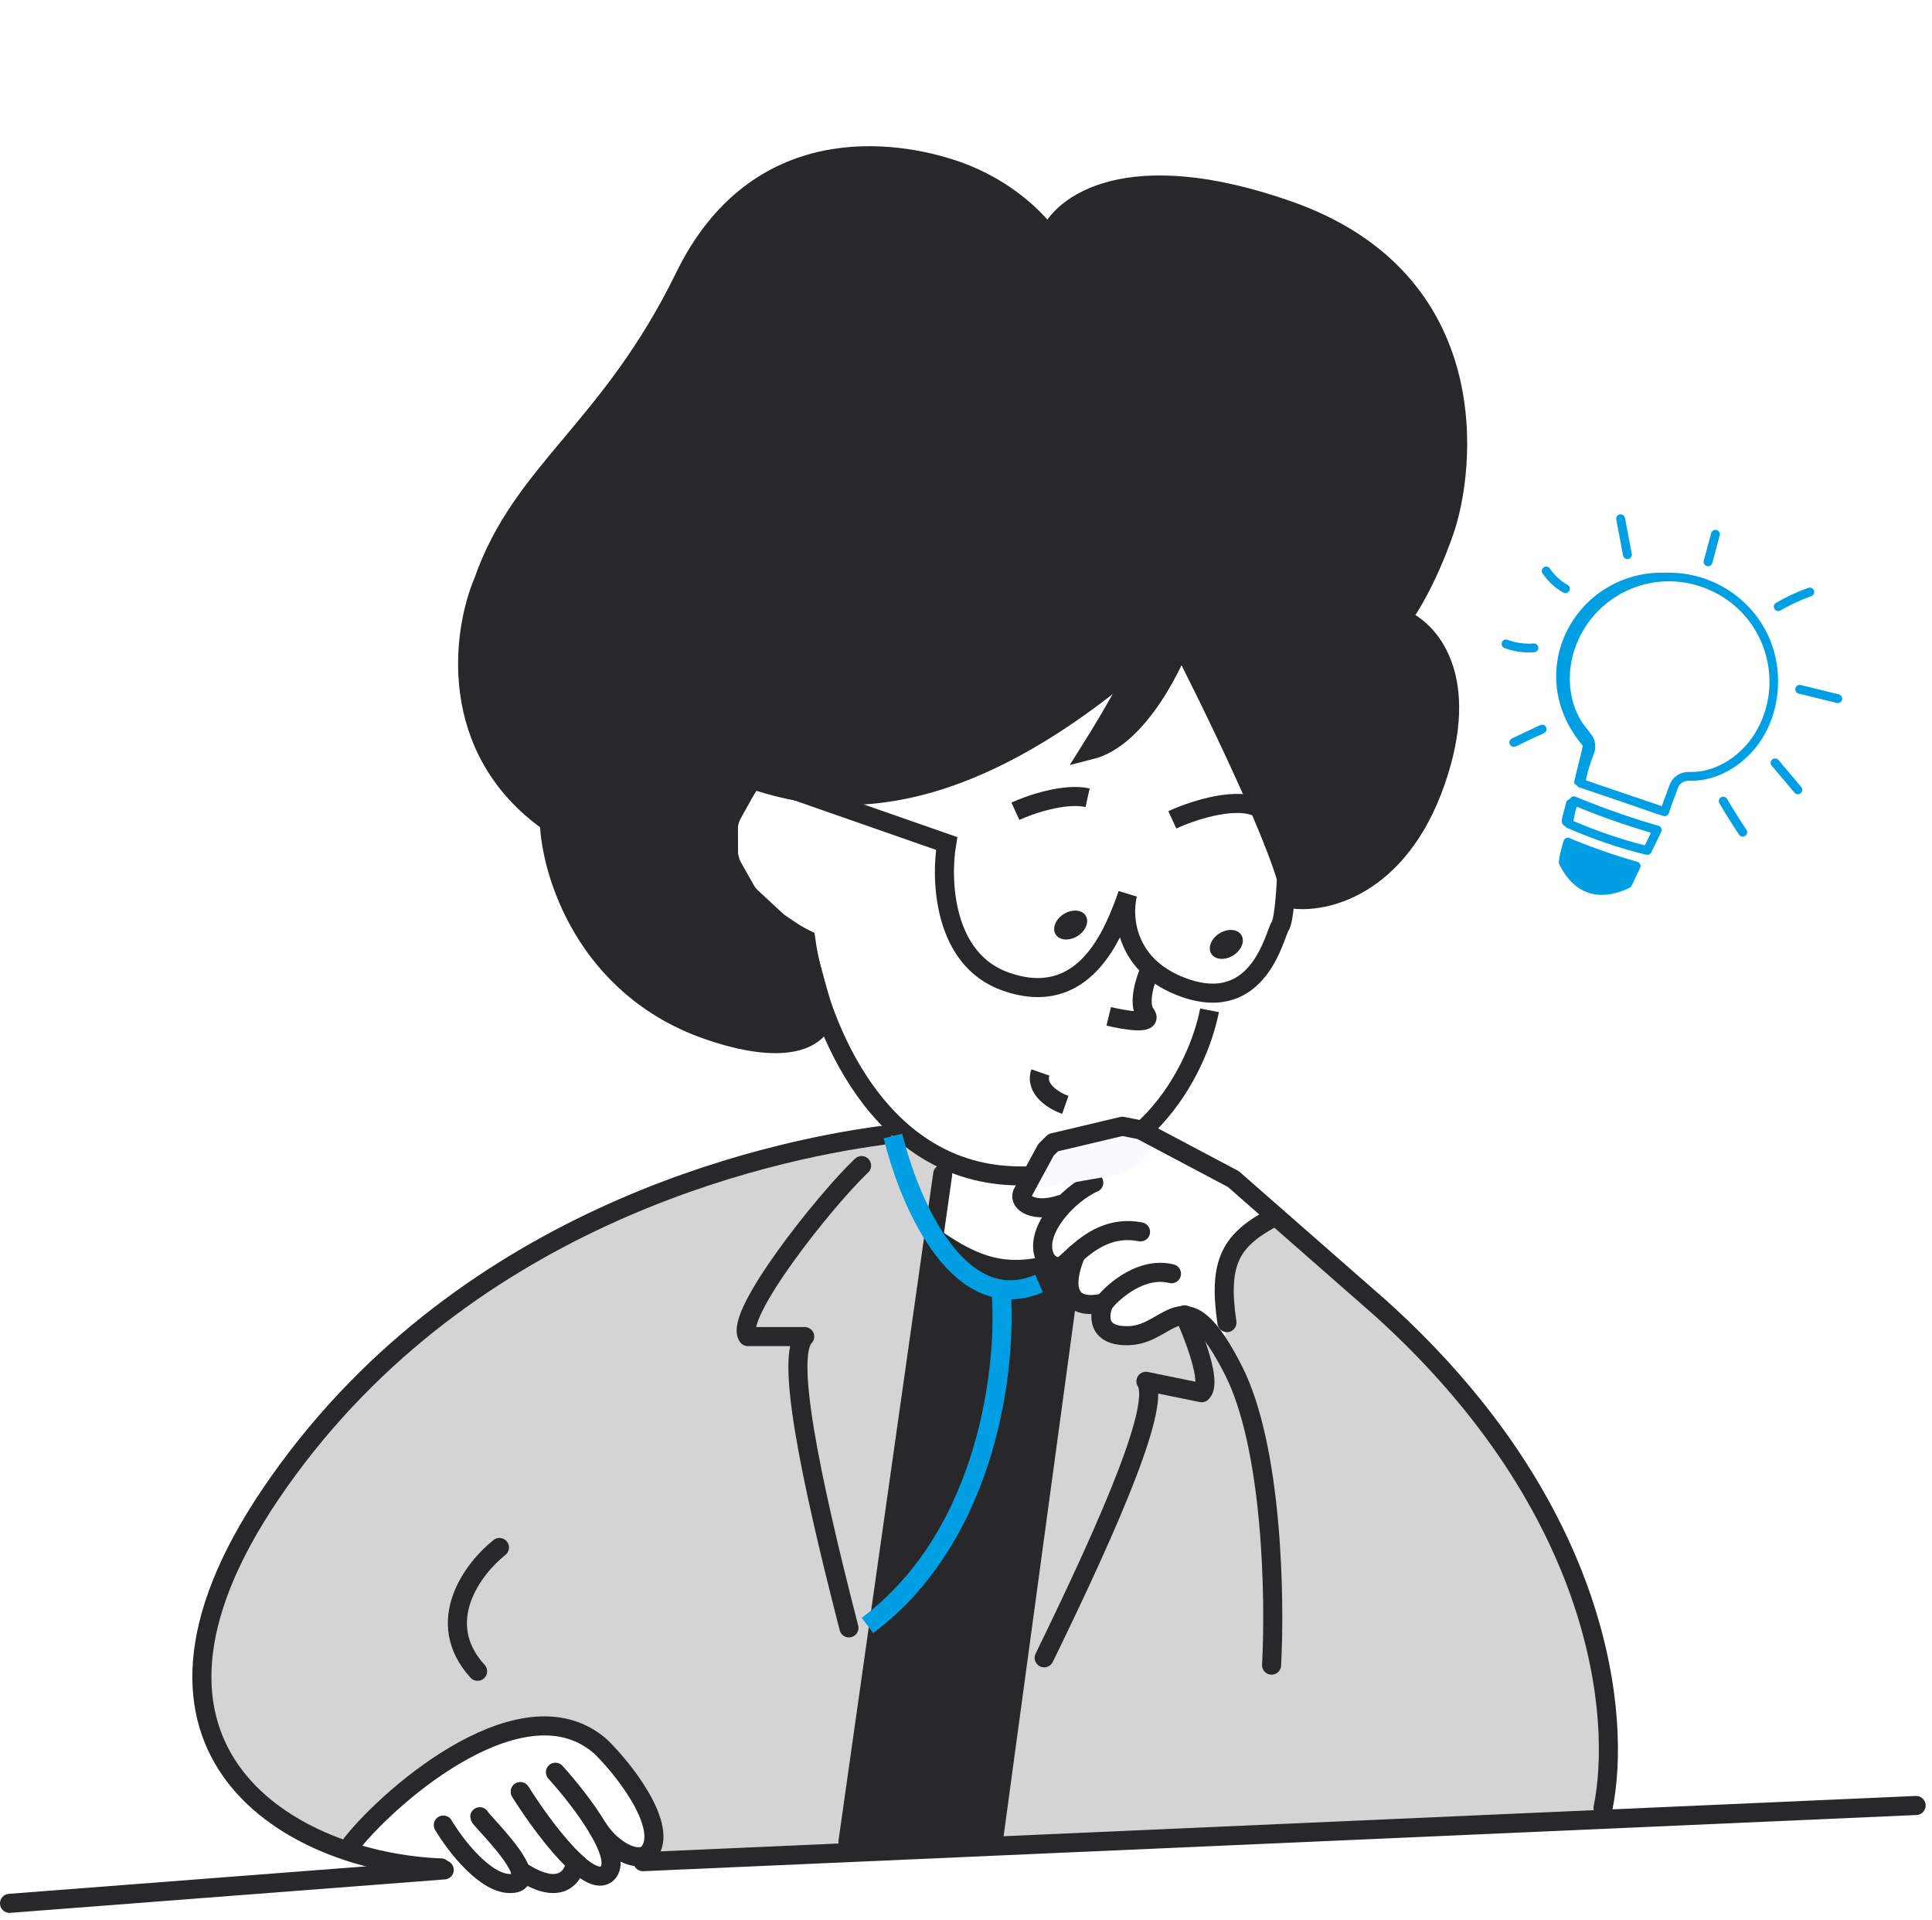
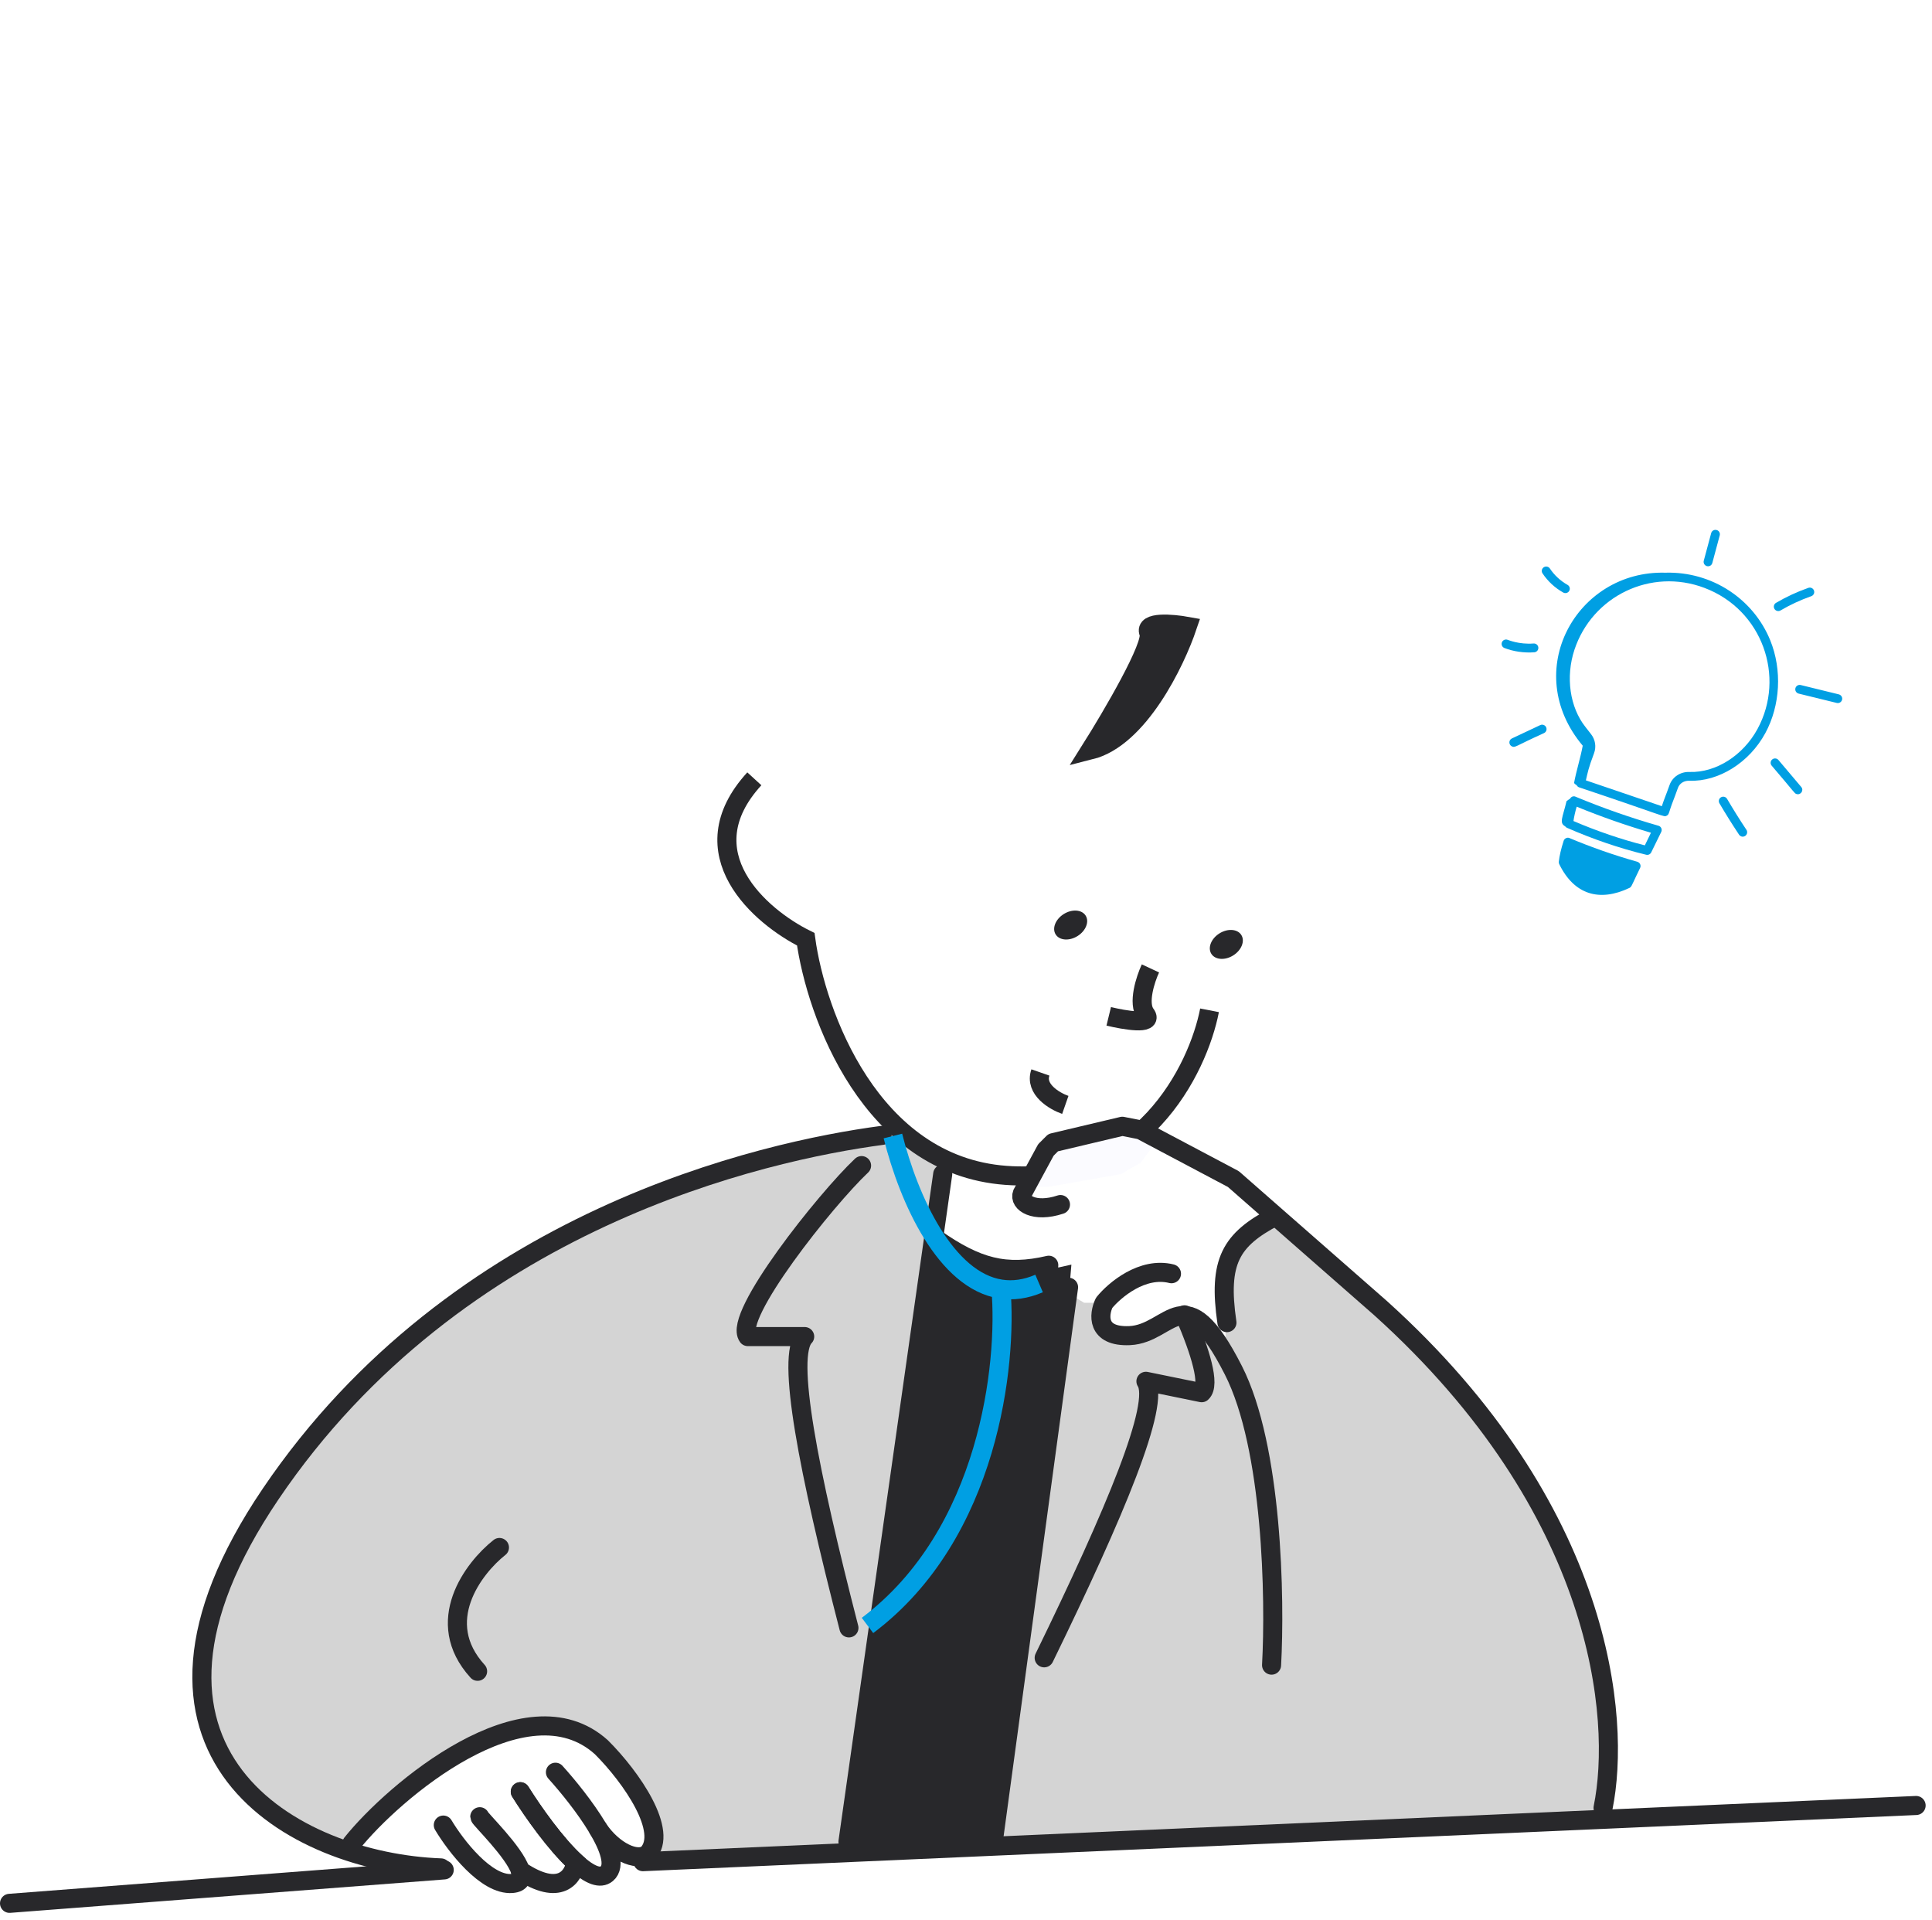
<svg xmlns="http://www.w3.org/2000/svg" xmlns:xlink="http://www.w3.org/1999/xlink" width="152" height="151" viewBox="0 0 152 151" fill="none">
  <path d="M77.839 144.872L84.18 101.254L84.737 102.145L85.293 102.478H86.072L86.628 102.701V104.147L87.629 104.926L88.408 105.038H89.632L91.634 104.147L92.636 103.702H93.748L95.528 105.038L96.418 106.373V104.147V103.48V101.032L96.752 98.695L97.753 97.471L99.644 96.025L100.423 95.802L103.983 98.695L106.208 101.032L108.211 102.478L111.103 105.371L113.996 108.376L115.665 110.267L117.89 113.049L119.892 116.053L122.117 119.948L123.341 122.952L124.899 126.735L126.011 131.297L126.568 135.636L126.456 139.642L126.011 142.869L77.839 144.872Z" fill="url(#pattern0_378_19629)" />
  <path d="M66.603 145.317L51.584 145.985L51.473 145.206V143.648L50.36 141.2L47.913 137.973L46.133 136.527L43.796 135.748L40.347 136.082L36.231 137.64L32.004 140.533L28.332 144.316L26.775 145.54L21.768 142.758L18.431 139.754L16.54 135.971L15.872 131.742L16.762 127.18L18.208 123.175L20.878 118.279L22.881 115.497L25.662 112.048L29 108.376L35.675 102.59L41.349 98.918L47.023 95.914L51.695 94.022L57.147 92.019L62.709 90.573L69.162 89.349L70.831 89.015L72.611 90.128L74.391 91.463L73.612 96.915L73.946 97.805L66.603 145.317Z" fill="url(#pattern1_378_19629)" />
  <path d="M73.5 97.582L66.825 145.206L78.062 144.872L83.958 102.923L84.18 100.809L84.292 99.474L83.29 99.697L82.512 99.474L80.732 100.03L78.729 99.808L76.615 99.252L74.613 98.139L73.5 97.582Z" fill="#28282B" />
  <path d="M92.166 100.191C89.875 99.618 87.68 101.48 86.868 102.482C86.439 103.39 86.238 105.175 88.873 105.06C92.166 104.917 93.168 100.191 97.034 107.781C100.127 113.853 100.327 125.777 100.041 130.98" stroke="#28282B" stroke-width="1.5" stroke-linecap="round" stroke-linejoin="round" />
-   <path d="M84.671 98.616C83.924 100.239 83.317 103.285 86.869 102.483" stroke="#28282B" stroke-width="1.5" stroke-linecap="round" stroke-linejoin="round" />
-   <path d="M86.053 93.031C84.049 93.891 81.141 96.984 82.287 99.046C82.43 99.284 82.86 99.733 83.432 99.619C83.683 99.569 84.092 99.132 84.671 98.616C85.746 97.66 87.407 96.433 89.732 96.898" stroke="#28282B" stroke-width="1.5" stroke-linecap="round" stroke-linejoin="round" />
  <path d="M69.4 89.308C60.093 90.549 35.933 95.885 21.291 117.519C7.492 137.909 23.099 146.501 34.696 146.93" stroke="#28282B" stroke-width="1.5" stroke-linecap="round" stroke-linejoin="round" />
  <path d="M0.75 149.717L34.949 147.086" stroke="#28282B" stroke-width="1.5" stroke-linecap="round" stroke-linejoin="round" />
  <path d="M50.58 146.439L150.75 142.02" stroke="#28282B" stroke-width="1.5" stroke-linecap="round" />
  <path d="M40.941 147.151C41.117 147.7 40.987 148.094 40.298 148.154C38.257 148.329 35.833 145.164 34.877 143.561" stroke="#28282B" stroke-width="1.5" stroke-linecap="round" />
  <path d="M40.935 140.936C41.954 142.563 43.73 145.071 45.288 146.494C45.145 147.588 44.077 149.25 40.94 147.15C40.463 145.668 37.746 143.064 37.746 142.904" stroke="#28282B" stroke-width="1.5" stroke-linecap="round" />
  <path d="M43.699 139.404C45.648 141.555 49.184 146.163 47.739 147.387C47.482 147.604 47.156 147.625 46.782 147.498C46.337 147.347 45.825 146.985 45.288 146.494C43.73 145.071 41.954 142.563 40.935 140.935" stroke="#28282B" stroke-width="1.5" stroke-linecap="round" />
  <path d="M27.681 145.009C30.941 140.926 41.361 132.077 47.313 137.436C49.687 139.805 52.646 144.088 50.945 145.837C50.095 146.493 48.254 145.619 47.067 143.869" stroke="#28282B" stroke-width="1.5" stroke-linecap="round" />
  <path d="M39.294 121.726C37.241 123.349 34.024 127.569 37.575 131.464" stroke="#28282B" stroke-width="1.5" stroke-linecap="round" />
-   <path d="M101.566 70.697C101.284 67.452 95.31 55.206 92.358 49.489C76.921 63.858 66.414 63.826 59.142 61.286L57.305 64.577L57.32 67.63L58.837 70.323L61.213 72.529L63.276 73.938L63.553 75.117L64.892 80.008C64.005 82.55 60.247 82.614 55.691 81.022C46.089 77.668 43.373 68.724 43.215 64.67C35.079 58.919 36.365 49.661 38.025 45.751C41.085 36.988 47.998 33.798 53.863 21.788C59.513 10.217 70.267 11.688 75.261 13.433C79.256 14.828 81.749 17.468 82.496 18.614C83.51 16.084 88.693 12.127 101.309 16.533C117.08 22.042 115.282 37.046 113.63 41.778C112.308 45.563 110.822 47.941 110.244 48.657C112.356 49.46 115.851 53.152 112.938 61.494C110.025 69.836 104.143 71.105 101.566 70.697Z" fill="#28282B" stroke="#28282B" stroke-width="1.5" />
-   <path d="M61.599 61.85L74.479 66.349C73.987 69.258 74.231 75.504 79.138 77.218C85.271 79.36 87.584 73.58 88.716 70.338C88.26 72.112 88.523 76.071 93.219 77.712C99.089 79.762 100.281 73.493 100.714 72.857C101.06 72.349 101.218 69.363 101.253 67.933M79.886 63.813C81.019 63.291 83.74 62.347 85.566 62.749M92.233 64.488C93.641 63.833 96.925 62.705 98.793 63.436" stroke="#28282B" stroke-width="1.5" />
  <path d="M95.16 79.471C94.255 84.128 89.781 93.244 79.126 92.453C68.472 91.661 64.199 79.742 63.394 73.882C59.819 72.109 54.005 67.102 59.347 61.261" stroke="#28282B" stroke-width="1.5" />
  <path d="M90.387 49.784C90.773 50.706 87.487 56.309 85.795 58.995C89.589 58.039 92.458 52.113 93.418 49.27C92.247 49.057 90.001 48.863 90.387 49.784Z" fill="#28282B" stroke="#28282B" stroke-width="1.5" />
  <ellipse cx="1.021" cy="1.392" rx="1.021" ry="1.392" transform="matrix(-0.531 -0.848 -0.848 0.531 98.204 74.414)" fill="#28282B" />
  <ellipse cx="1.021" cy="1.392" rx="1.021" ry="1.392" transform="matrix(-0.531 -0.848 -0.848 0.531 85.957 72.89)" fill="#28282B" />
  <path d="M90.511 76.175C90.117 77.021 89.492 78.926 90.137 79.781C90.782 80.635 88.467 80.246 87.229 79.945M83.813 86.912C82.966 86.616 81.389 85.692 81.854 84.36" stroke="#28282B" stroke-width="1.5" />
  <path d="M80.732 93.355L82.067 91.129L83.29 89.794L84.626 89.571L87.518 88.793H88.964L90.967 89.794L89.743 91.463L88.186 92.353L82.512 93.355H80.732Z" fill="#FBFBFF" />
  <path d="M126.121 142.204C127.553 135.187 126.158 118.722 108.632 102.912L97.034 92.745L89.732 88.878L88.3 88.592L82.859 89.881L82.287 90.453L80.425 93.89C80.139 94.606 81.37 95.437 83.432 94.75" stroke="#28282B" stroke-width="1.5" stroke-linecap="round" stroke-linejoin="round" />
  <path d="M67.784 91.686C64.967 94.342 57.641 103.541 58.834 105.135H61.072H63.309C61.817 106.63 63.608 115.696 66.79 128.05" stroke="#28282B" stroke-width="1.5" stroke-linecap="round" stroke-linejoin="round" />
  <path d="M82.151 130.404C87.746 118.939 91.317 110.417 90.156 108.653L92.348 109.102L94.54 109.551C95.232 108.936 94.45 106.343 93.192 103.425" stroke="#28282B" stroke-width="1.5" stroke-linecap="round" stroke-linejoin="round" />
  <path d="M74.168 92.353L66.714 144.872" stroke="#28282B" stroke-width="1.5" stroke-linecap="round" stroke-linejoin="bevel" />
  <path d="M84.069 101.255L78.173 144.65" stroke="#28282B" stroke-width="1.5" stroke-linecap="round" stroke-linejoin="bevel" />
  <path d="M73.5 97.36C76.871 99.742 79.134 100.307 82.512 99.524" stroke="#28282B" stroke-width="1.5" stroke-linecap="round" stroke-linejoin="bevel" />
  <path d="M70.25 89.358C71.51 94.398 74.415 100.745 78.75 101.4M78.75 101.4C79.25 107.219 77.85 120.658 68.25 127.858M78.75 101.4C79.684 101.541 80.685 101.418 81.75 100.96" stroke="#009FE3" stroke-width="1.5" />
  <path d="M96.529 104.037C95.82 99.21 96.832 97.515 100.313 95.691" stroke="#28282B" stroke-width="1.5" stroke-linecap="round" stroke-linejoin="bevel" />
  <path d="M132.908 61.415C135.228 61.493 137.632 59.984 138.889 57.663C140.069 55.485 140.217 52.688 139.273 50.366C137.965 47.146 134.717 44.94 131.017 45.048C124.042 44.856 119.588 52.785 124.521 58.656C124.347 59.607 124.012 60.644 123.838 61.595C123.914 61.682 123.98 61.728 124.044 61.763C124.083 61.839 124.149 61.901 124.235 61.933L124.242 61.935C131.112 64.233 130.877 64.287 131.121 64.166C131.343 64.056 131.277 63.9 131.654 62.942C131.719 62.775 131.805 62.556 132.01 61.98C132.139 61.62 132.49 61.398 132.908 61.415ZM131.354 61.746C130.988 62.772 130.999 62.653 130.744 63.415L124.769 61.383C124.919 60.749 124.95 60.476 125.409 59.256C125.602 58.744 125.513 58.179 125.173 57.746C124.919 57.418 124.837 57.312 124.744 57.196C123.501 55.639 123.159 53.245 123.873 51.098C125.272 46.896 129.873 44.645 134.096 46.243C138.666 47.965 140.489 53.249 138.276 57.332C137.141 59.429 134.991 60.791 132.931 60.722C132.217 60.693 131.584 61.104 131.354 61.746Z" fill="#009FE3" />
  <path d="M129.906 67.055C130.178 66.519 130.434 65.959 130.696 65.444C130.796 65.247 130.686 65.008 130.48 64.953C128.272 64.32 126.077 63.552 123.956 62.668C123.827 62.602 123.624 62.639 123.522 62.827C123.428 62.887 123.332 62.946 123.247 63.019C122.939 64.327 122.646 64.722 123.14 65C123.175 65.047 123.22 65.088 123.277 65.113C125.262 65.985 127.424 66.732 129.515 67.234C129.672 67.272 129.833 67.198 129.906 67.055ZM129.408 66.495C127.593 66.041 125.619 65.368 123.792 64.582C123.839 64.25 123.924 63.873 124.045 63.454C125.951 64.235 127.913 64.922 129.888 65.503C129.724 65.838 129.576 66.153 129.408 66.495Z" fill="#009FE3" />
  <path d="M123.487 65.925C123.322 65.844 123.087 65.933 123.021 66.137C122.816 66.773 122.688 67.327 122.639 67.782C122.632 67.847 122.643 67.913 122.672 67.971C123.846 70.38 125.838 70.963 128.192 69.846C128.352 69.769 128.382 69.639 128.697 68.975C128.808 68.74 128.92 68.504 129.034 68.275C129.128 68.086 129.035 67.856 128.816 67.786C127.01 67.278 125.217 66.653 123.487 65.925Z" fill="#009FE3" />
  <path d="M118.98 58.725C119.226 58.814 119.21 58.69 121.476 57.664C121.65 57.583 121.724 57.376 121.641 57.203C121.558 57.03 121.351 56.955 121.177 57.037L118.948 58.086C118.67 58.217 118.69 58.62 118.98 58.725Z" fill="#009FE3" />
  <path d="M120.654 50.617C119.499 50.707 118.654 50.335 118.606 50.325C118.427 50.26 118.229 50.35 118.162 50.528C118.095 50.707 118.186 50.907 118.366 50.975C119.044 51.237 119.883 51.373 120.711 51.309C120.902 51.294 121.045 51.127 121.029 50.936C121.013 50.745 120.846 50.603 120.654 50.617Z" fill="#009FE3" />
  <path d="M123.46 46.477C123.554 46.31 123.494 46.099 123.326 46.005C122.771 45.694 122.29 45.249 121.937 44.72C121.831 44.56 121.615 44.517 121.454 44.622C121.295 44.728 121.251 44.943 121.358 45.102C121.772 45.723 122.335 46.244 122.987 46.609C123.153 46.702 123.366 46.645 123.46 46.477Z" fill="#009FE3" />
-   <path d="M128.101 43.971C128.29 43.937 128.414 43.756 128.379 43.568L127.845 40.74C127.81 40.551 127.627 40.428 127.438 40.462C127.249 40.497 127.125 40.678 127.161 40.866L127.695 43.694C127.731 43.883 127.914 44.006 128.101 43.971Z" fill="#009FE3" />
  <path d="M134.291 44.531C134.476 44.581 134.667 44.472 134.716 44.287L135.299 42.116C135.349 41.931 135.24 41.734 135.052 41.691C134.867 41.641 134.676 41.75 134.627 41.935L134.044 44.106C133.994 44.292 134.107 44.482 134.291 44.531Z" fill="#009FE3" />
  <path d="M140.082 48.018C140.848 47.569 141.663 47.191 142.504 46.895C142.685 46.831 142.78 46.634 142.715 46.453C142.651 46.272 142.452 46.177 142.271 46.241C141.388 46.551 140.532 46.948 139.727 47.421C139.562 47.518 139.507 47.73 139.605 47.896C139.703 48.06 139.917 48.116 140.082 48.018Z" fill="#009FE3" />
  <path d="M144.926 55.039C144.972 54.853 144.854 54.666 144.67 54.619L141.673 53.885C141.486 53.839 141.298 53.953 141.253 54.139C141.207 54.325 141.323 54.513 141.509 54.559L144.506 55.293C144.693 55.339 144.881 55.225 144.926 55.039Z" fill="#009FE3" />
  <path d="M141.329 62.453C141.663 62.574 141.942 62.175 141.713 61.904L139.919 59.782C139.796 59.635 139.575 59.616 139.429 59.739C139.282 59.861 139.263 60.08 139.387 60.227C141.264 62.422 141.165 62.393 141.329 62.453Z" fill="#009FE3" />
  <path d="M136.82 65.656C136.863 65.72 136.924 65.766 136.992 65.791C137.306 65.905 137.586 65.553 137.4 65.274C136.871 64.479 136.358 63.659 135.877 62.839C135.779 62.673 135.566 62.618 135.4 62.714C135.234 62.81 135.179 63.022 135.276 63.188C135.765 64.019 136.284 64.849 136.82 65.656Z" fill="#009FE3" />
  <defs>
    <pattern id="pattern0_378_19629" patternUnits="userSpaceOnUse" patternTransform="matrix(5.445 0 0 8.418 78.239 96.358)" preserveAspectRatio="none" viewBox="0.532 0.742 7.26 11.225" width="1" height="1">
      <use xlink:href="#pattern0_378_19629_inner" transform="translate(-7.26 0)" />
      <g id="pattern0_378_19629_inner">
        <ellipse cx="3.3" cy="2.551" rx="2.946" ry="1.5" transform="rotate(-23.515 3.3 2.551)" fill="#28282B" />
      </g>
      <use xlink:href="#pattern0_378_19629_inner" transform="translate(-3.63 5.612)" />
      <use xlink:href="#pattern0_378_19629_inner" transform="translate(3.63 5.612)" />
    </pattern>
    <pattern id="pattern1_378_19629" patternUnits="userSpaceOnUse" patternTransform="matrix(5.445 0 0 8.418 16.271 89.571)" preserveAspectRatio="none" viewBox="0.532 0.742 7.26 11.225" width="1" height="1">
      <use xlink:href="#pattern1_378_19629_inner" transform="translate(-7.26 0)" />
      <g id="pattern1_378_19629_inner">
        <ellipse cx="3.3" cy="2.551" rx="2.946" ry="1.5" transform="rotate(-23.515 3.3 2.551)" fill="#28282B" />
      </g>
      <use xlink:href="#pattern1_378_19629_inner" transform="translate(-3.63 5.612)" />
      <use xlink:href="#pattern1_378_19629_inner" transform="translate(3.63 5.612)" />
    </pattern>
  </defs>
</svg>